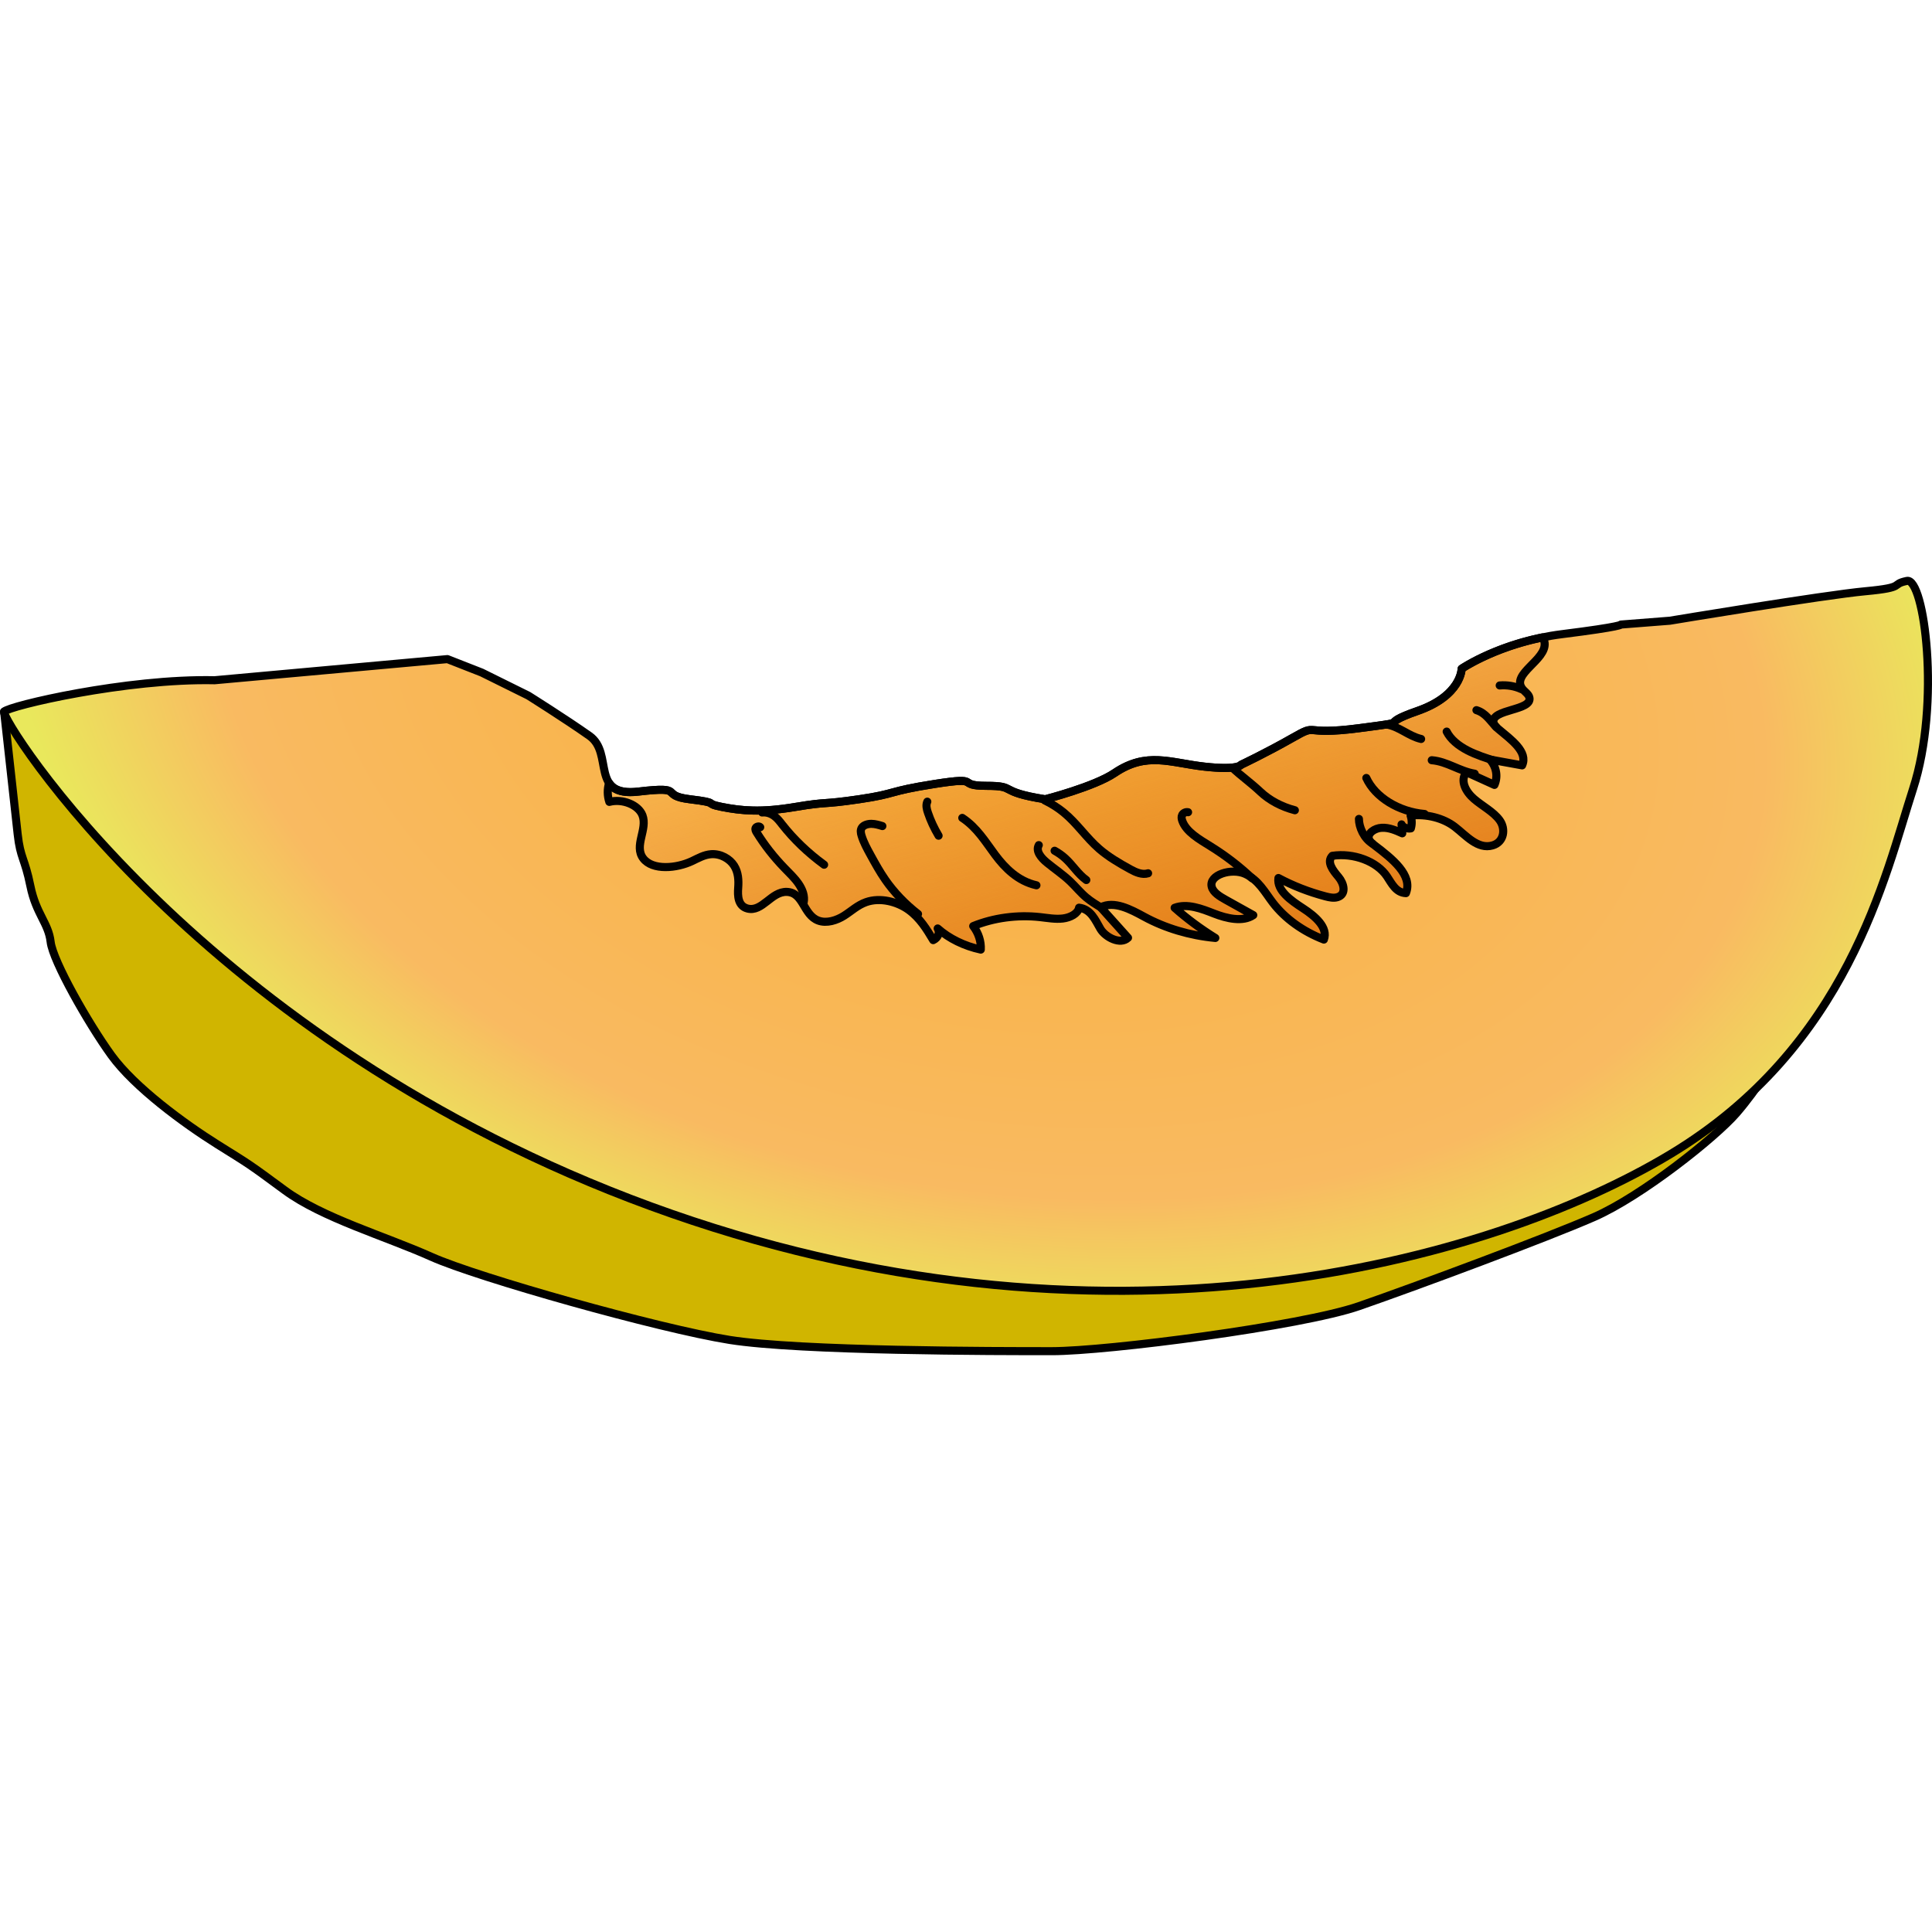
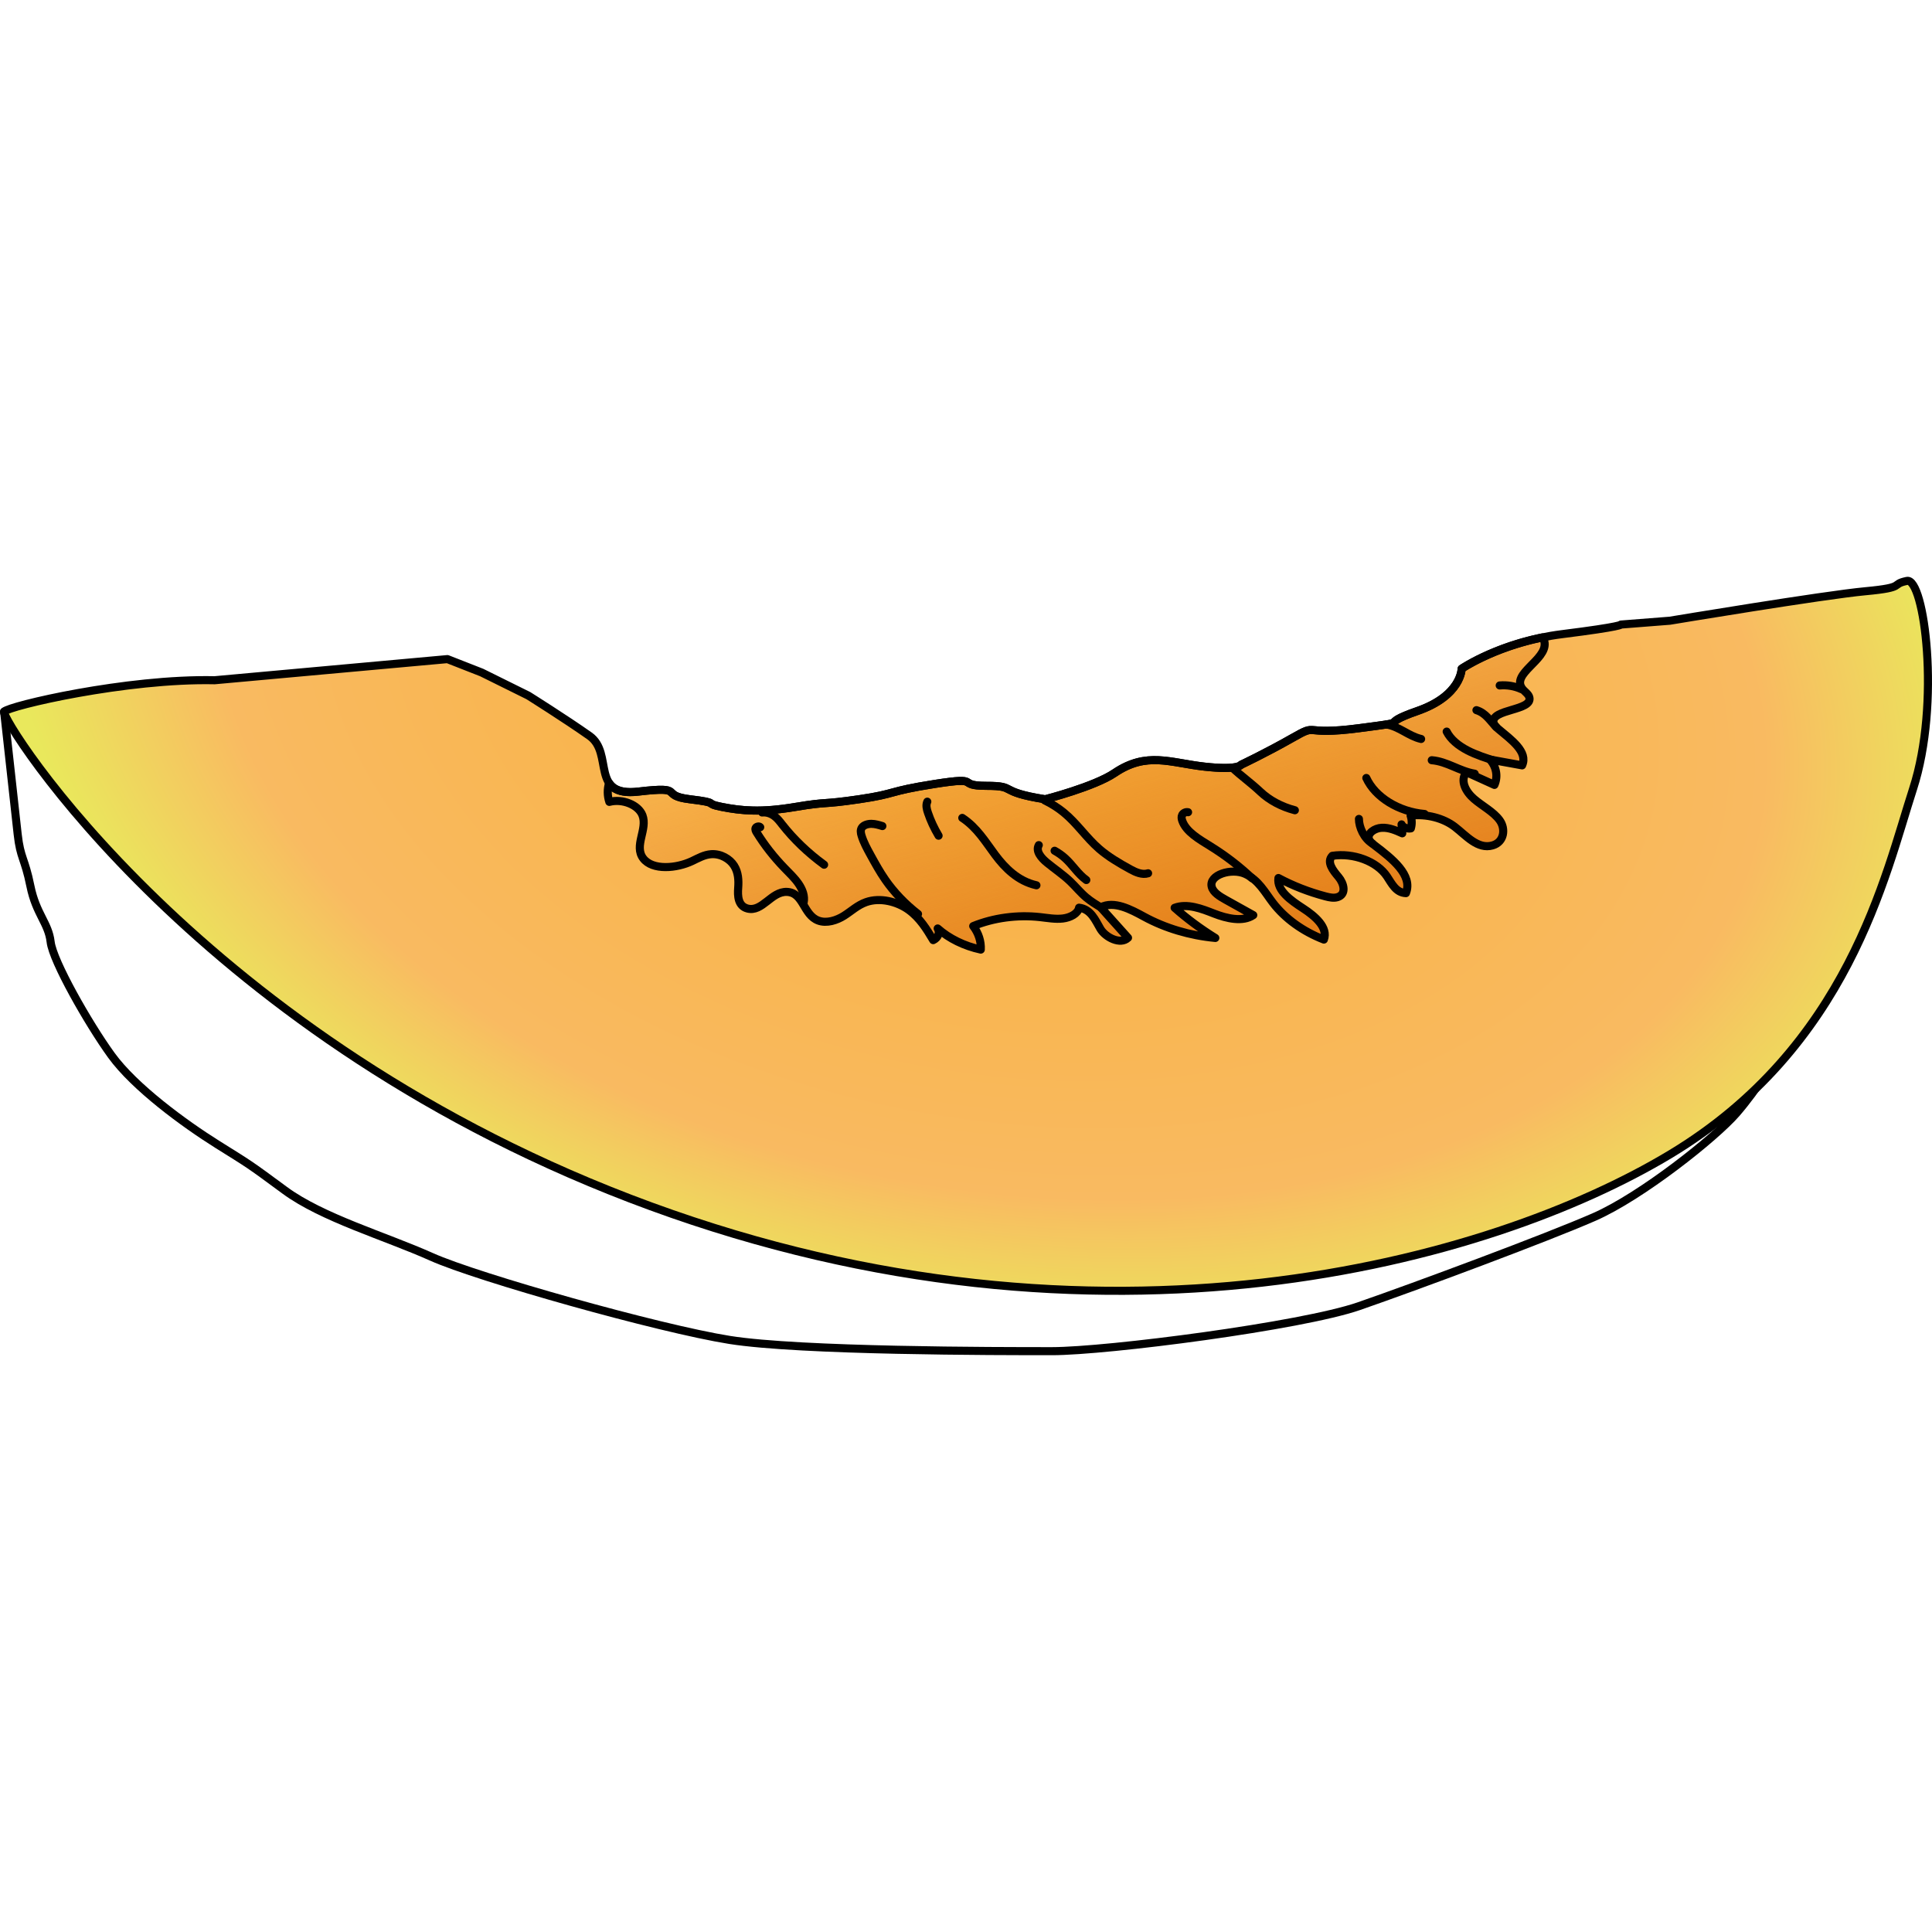
<svg xmlns="http://www.w3.org/2000/svg" version="1.1" id="Layer_1" width="800px" height="800px" viewBox="0 0 239.161 96.359" enable-background="new 0 0 239.161 96.359" xml:space="preserve">
  <g>
    <g>
-       <path fill="#D0B500" d="M0.511,16.689c0,0,1.349,12.19,1.678,15.185s0.867,2.915,1.572,6.397s2.236,4.573,2.509,6.93    c0.273,2.356,4.647,10.068,7.516,14.03s9.02,8.461,13.12,11.031c4.1,2.57,3.69,2.249,8.336,5.676s12.436,5.676,18.176,8.247    s28.152,8.889,36.899,10.282c8.746,1.392,33.072,1.392,39.905,1.392c6.833,0,30.886-3.106,37.992-5.569    c7.106-2.463,23.232-8.461,29.109-11.032c5.876-2.57,15.033-9.853,17.629-12.852s5.01-6.868,6.738-10.045    c1.728-3.177-3.731-8.055-3.731-8.055l-14.759-0.536L178.6,49.805L75.83,39.095l-26.512-5.784L37.565,22.923L0.511,16.689z" />
      <path fill="none" stroke="#000000" stroke-linecap="round" stroke-linejoin="round" stroke-miterlimit="10" d="M0.511,16.689    c0,0,1.349,12.19,1.678,15.185s0.867,2.915,1.572,6.397s2.236,4.573,2.509,6.93c0.273,2.356,4.647,10.068,7.516,14.03    s9.02,8.461,13.12,11.031c4.1,2.57,3.69,2.249,8.336,5.676s12.436,5.676,18.176,8.247s28.152,8.889,36.899,10.282    c8.746,1.392,33.072,1.392,39.905,1.392c6.833,0,30.886-3.106,37.992-5.569c7.106-2.463,23.232-8.461,29.109-11.032    c5.876-2.57,15.033-9.853,17.629-12.852s5.01-6.868,6.738-10.045c1.728-3.177-3.731-8.055-3.731-8.055l-14.759-0.536L178.6,49.805    L75.83,39.095l-26.512-5.784L37.565,22.923L0.511,16.689z" />
      <radialGradient id="SVGID_1_" cx="760.018" cy="-221.478" r="114.698" gradientTransform="matrix(1.004 0.342 -0.349 0.629 -717.844 -108.191)" gradientUnits="userSpaceOnUse">
        <stop offset="0.218" style="stop-color:#F9B244" />
        <stop offset="0.787" style="stop-color:#F9BA61" />
        <stop offset="1" style="stop-color:#E9E85C" />
      </radialGradient>
      <path fill="url(#SVGID_1_)" d="M26.576,12.805c-10.917-0.238-25.458,3.17-26.065,3.883c-0.607,0.713,24.245,40.798,80.046,61.238    s104.019,6.892,126.158-6.417s26.638-34.583,30.1-45.249c3.462-10.665,1.38-26.186-0.753-25.752s0.028,0.802-5.127,1.278    c-5.155,0.475-24.22,3.651-24.22,3.651l-6.065,0.475c0,0,0.303,0.238-7.278,1.188s-12.434,4.278-12.434,4.278s0,3.327-5.459,5.229    c-5.459,1.901,0,1.188-7.278,2.139c-7.278,0.951-4.852-0.713-8.188,1.188c-3.336,1.901-6.369,3.327-6.369,3.327    s-0.303,0.713-4.549,0.238c-4.246-0.475-7.148-1.902-11.125,0.791c-2.512,1.7-8.587,3.25-8.587,3.25    c-6.065-0.951-3.336-1.664-7.278-1.664s-0.303-1.188-6.369-0.238c-6.065,0.951-4.549,1.188-9.401,1.901    c-4.852,0.713-3.639,0.238-7.885,0.951c-4.246,0.713-6.646,0.475-9.085,0c-2.439-0.475-0.013-0.475-3.955-0.951    s-0.303-1.664-6.369-0.951c-6.065,0.713-3.033-4.753-6.065-6.892s-7.582-4.991-7.582-4.991l-5.762-2.852l-4.246-1.664    L26.576,12.805z" />
      <linearGradient id="SVGID_2_" gradientUnits="userSpaceOnUse" x1="131.2" y1="10.053" x2="145.933" y2="65.385">
        <stop offset="0" style="stop-color:#D86700;stop-opacity:0" />
        <stop offset="1" style="stop-color:#DC6700" />
      </linearGradient>
      <path fill="url(#SVGID_2_)" d="M139.637,44.686c-1.128-1.256-2.255-2.512-3.383-3.768c1.655-0.856,3.743,0.268,5.37,1.155    c2.608,1.423,5.666,2.336,8.821,2.635c-1.816-1.124-3.504-2.375-5.037-3.733c1.552-0.584,3.349,0.115,4.888,0.719    c1.54,0.604,3.557,1.081,4.847,0.188c-1.135-0.632-2.27-1.264-3.405-1.896c-0.752-0.419-1.563-0.906-1.741-1.615    c-0.374-1.485,2.452-2.353,4.127-1.599c1.675,0.754,2.451,2.281,3.445,3.579c1.493,1.949,3.712,3.551,6.313,4.558    c0.55-1.486-1.067-2.887-2.588-3.873c-1.521-0.987-3.259-2.21-3.038-3.748c1.801,0.965,3.773,1.733,5.841,2.277    c0.481,0.126,1.014,0.24,1.484,0.09c1.133-0.362,0.785-1.701,0.108-2.5c-0.678-0.799-1.506-1.849-0.766-2.613    c2.63-0.403,5.518,0.682,6.765,2.54c0.58,0.864,1.109,2.03,2.352,2.078c0.881-2.237-1.73-4.278-3.872-5.91    c-0.303-0.23-0.614-0.482-0.713-0.803c-0.215-0.689,0.701-1.336,1.604-1.377c0.904-0.041,1.745,0.328,2.528,0.685    c-0.03-0.369-0.06-0.737-0.09-1.106c0.153,0.358,0.685,0.587,1.152,0.496c0.151-0.52,0.141-1.068-0.031-1.583    c1.965-0.231,4.053,0.3,5.471,1.391c1.4,1.078,2.831,2.829,4.675,2.3c1.454-0.417,1.645-2.066,0.875-3.12    c-0.769-1.053-2.133-1.742-3.176-2.64c-1.042-0.898-1.761-2.278-0.934-3.304c1.155,0.525,2.311,1.05,3.466,1.574    c0.461-1.037,0.247-2.243-0.557-3.142c1.328,0.241,2.656,0.482,3.984,0.723c0.769-1.674-1.375-3.188-2.924-4.49    c-0.277-0.233-0.552-0.493-0.615-0.807c-0.34-1.71,4.906-1.448,4.431-3.138c-0.117-0.418-0.608-0.701-0.882-1.071    c-1.363-1.836,2.99-3.521,2.777-5.638c-0.025-0.248-0.119-0.482-0.262-0.696c-6.174,1.252-10.011,3.876-10.011,3.876    s0,3.327-5.459,5.229c-5.459,1.901,0,1.188-7.278,2.139c-7.278,0.951-4.852-0.713-8.188,1.188    c-3.336,1.901-6.368,3.327-6.368,3.327s-0.303,0.713-4.549,0.238c-4.246-0.475-7.147-1.902-11.125,0.791    c-2.512,1.7-8.587,3.25-8.587,3.25c-6.065-0.951-3.336-1.664-7.278-1.664c-3.942,0-0.303-1.189-6.368-0.238    c-6.065,0.951-4.549,1.188-9.401,1.901c-4.852,0.713-3.639,0.238-7.885,0.951s-6.647,0.475-9.085,0    c-2.439-0.475-0.013-0.475-3.955-0.951c-3.942-0.475-0.303-1.664-6.368-0.951c-2.083,0.245-3.093-0.239-3.644-1.066    c-0.225,0.768-0.222,1.578,0.031,2.341c1.626-0.429,3.605,0.371,4.1,1.658c0.668,1.734-1.089,3.777,0.092,5.333    c1.154,1.521,4.131,1.249,6.062,0.332c0.746-0.354,1.486-0.786,2.355-0.848c1.189-0.085,2.309,0.583,2.838,1.422    c0.529,0.839,0.574,1.813,0.504,2.747c-0.074,0.973-0.037,2.239,1.14,2.555c1.839,0.493,2.949-2.134,4.891-2.056    c2.072,0.083,2.007,2.842,3.877,3.546c1.045,0.394,2.302-0.027,3.203-0.598c0.902-0.572,1.664-1.307,2.72-1.681    c1.737-0.615,3.856-0.063,5.259,0.948c1.403,1.012,2.244,2.402,3.051,3.755c0.611-0.278,0.868-0.949,0.554-1.444    c1.409,1.25,3.286,2.17,5.336,2.616c0.054-1.013-0.276-2.037-0.939-2.909c2.525-1.03,5.464-1.425,8.282-1.112    c0.934,0.104,1.877,0.283,2.81,0.173c0.933-0.11,1.879-0.607,2.012-1.339c1.469,0.174,2.017,1.554,2.638,2.612    S138.711,45.596,139.637,44.686z" />
      <path fill="none" stroke="#000000" stroke-linecap="round" stroke-linejoin="round" stroke-miterlimit="10" d="M139.637,44.686    c-1.128-1.256-2.255-2.512-3.383-3.768c1.655-0.856,3.743,0.268,5.37,1.155c2.608,1.423,5.666,2.336,8.821,2.635    c-1.816-1.124-3.504-2.375-5.037-3.733c1.552-0.584,3.349,0.115,4.888,0.719c1.54,0.604,3.557,1.081,4.847,0.188    c-1.135-0.632-2.27-1.264-3.405-1.896c-0.752-0.419-1.563-0.906-1.741-1.615c-0.374-1.485,2.452-2.353,4.127-1.599    c1.675,0.754,2.451,2.281,3.445,3.579c1.493,1.949,3.712,3.551,6.313,4.558c0.55-1.486-1.067-2.887-2.588-3.873    c-1.521-0.987-3.259-2.21-3.038-3.748c1.801,0.965,3.773,1.733,5.841,2.277c0.481,0.126,1.014,0.24,1.484,0.09    c1.133-0.362,0.785-1.701,0.108-2.5c-0.678-0.799-1.506-1.849-0.766-2.613c2.63-0.403,5.518,0.682,6.765,2.54    c0.58,0.864,1.109,2.03,2.352,2.078c0.881-2.237-1.73-4.278-3.872-5.91c-0.303-0.23-0.614-0.482-0.713-0.803    c-0.215-0.689,0.701-1.336,1.604-1.377c0.904-0.041,1.745,0.328,2.528,0.685c-0.03-0.369-0.06-0.737-0.09-1.106    c0.153,0.358,0.685,0.587,1.152,0.496c0.151-0.52,0.141-1.068-0.031-1.583c1.965-0.231,4.053,0.3,5.471,1.391    c1.4,1.078,2.831,2.829,4.675,2.3c1.454-0.417,1.645-2.066,0.875-3.12c-0.769-1.053-2.133-1.742-3.176-2.64    c-1.042-0.898-1.761-2.278-0.934-3.304c1.155,0.525,2.311,1.05,3.466,1.574c0.461-1.037,0.247-2.243-0.557-3.142    c1.328,0.241,2.656,0.482,3.984,0.723c0.769-1.674-1.375-3.188-2.924-4.49c-0.277-0.233-0.552-0.493-0.615-0.807    c-0.34-1.71,4.906-1.448,4.431-3.138c-0.117-0.418-0.608-0.701-0.882-1.071c-1.363-1.836,2.99-3.521,2.777-5.638    c-0.025-0.248-0.119-0.482-0.262-0.696c-6.174,1.252-10.011,3.876-10.011,3.876s0,3.327-5.459,5.229    c-5.459,1.901,0,1.188-7.278,2.139c-7.278,0.951-4.852-0.713-8.188,1.188c-3.336,1.901-6.368,3.327-6.368,3.327    s-0.303,0.713-4.549,0.238c-4.246-0.475-7.147-1.902-11.125,0.791c-2.512,1.7-8.587,3.25-8.587,3.25    c-6.065-0.951-3.336-1.664-7.278-1.664c-3.942,0-0.303-1.189-6.368-0.238c-6.065,0.951-4.549,1.188-9.401,1.901    c-4.852,0.713-3.639,0.238-7.885,0.951s-6.647,0.475-9.085,0c-2.439-0.475-0.013-0.475-3.955-0.951    c-3.942-0.475-0.303-1.664-6.368-0.951c-2.083,0.245-3.093-0.239-3.644-1.066c-0.225,0.768-0.222,1.578,0.031,2.341    c1.626-0.429,3.605,0.371,4.1,1.658c0.668,1.734-1.089,3.777,0.092,5.333c1.154,1.521,4.131,1.249,6.062,0.332    c0.746-0.354,1.486-0.786,2.355-0.848c1.189-0.085,2.309,0.583,2.838,1.422c0.529,0.839,0.574,1.813,0.504,2.747    c-0.074,0.973-0.037,2.239,1.14,2.555c1.839,0.493,2.949-2.134,4.891-2.056c2.072,0.083,2.007,2.842,3.877,3.546    c1.045,0.394,2.302-0.027,3.203-0.598c0.902-0.572,1.664-1.307,2.72-1.681c1.737-0.615,3.856-0.063,5.259,0.948    c1.403,1.012,2.244,2.402,3.051,3.755c0.611-0.278,0.868-0.949,0.554-1.444c1.409,1.25,3.286,2.17,5.336,2.616    c0.054-1.013-0.276-2.037-0.939-2.909c2.525-1.03,5.464-1.425,8.282-1.112c0.934,0.104,1.877,0.283,2.81,0.173    c0.933-0.11,1.879-0.607,2.012-1.339c1.469,0.174,2.017,1.554,2.638,2.612S138.711,45.596,139.637,44.686z" />
      <path fill="none" stroke="#000000" stroke-linecap="round" stroke-linejoin="round" stroke-miterlimit="10" d="M26.576,12.805    c-10.917-0.238-25.458,3.17-26.065,3.883c-0.607,0.713,24.245,40.798,80.046,61.238s104.019,6.892,126.158-6.417    s26.638-34.583,30.1-45.249c3.462-10.665,1.38-26.186-0.753-25.752s0.028,0.802-5.127,1.278c-5.155,0.475-24.22,3.651-24.22,3.651    l-6.065,0.475c0,0,0.303,0.238-7.278,1.188s-12.434,4.278-12.434,4.278s0,3.327-5.459,5.229c-5.459,1.901,0,1.188-7.278,2.139    c-7.278,0.951-4.852-0.713-8.188,1.188c-3.336,1.901-6.369,3.327-6.369,3.327s-0.303,0.713-4.549,0.238    c-4.246-0.475-7.148-1.902-11.125,0.791c-2.512,1.7-8.587,3.25-8.587,3.25c-6.065-0.951-3.336-1.664-7.278-1.664    s-0.303-1.188-6.369-0.238c-6.065,0.951-4.549,1.188-9.401,1.901c-4.852,0.713-3.639,0.238-7.885,0.951    c-4.246,0.713-6.646,0.475-9.085,0c-2.439-0.475-0.013-0.475-3.955-0.951s-0.303-1.664-6.369-0.951    c-6.065,0.713-3.033-4.753-6.065-6.892s-7.582-4.991-7.582-4.991l-5.762-2.852l-4.246-1.664L26.576,12.805z" />
    </g>
    <path fill="none" stroke="#000000" stroke-linecap="round" stroke-linejoin="round" stroke-miterlimit="10" d="M99.483,40.321   c0.164-0.791-0.138-1.605-0.622-2.312s-1.144-1.327-1.762-1.966c-1.324-1.369-2.474-2.841-3.428-4.387   c-0.107-0.174-0.214-0.372-0.134-0.555c0.08-0.183,0.451-0.273,0.571-0.104" />
    <path fill="none" stroke="#000000" stroke-linecap="round" stroke-linejoin="round" stroke-miterlimit="10" d="M113.643,41.742   c-1.599-1.246-2.966-2.675-4.045-4.227c-0.686-0.987-1.254-2.021-1.822-3.053c-0.435-0.791-0.872-1.588-1.126-2.426   c-0.099-0.327-0.164-0.69,0.042-0.985c0.224-0.321,0.724-0.475,1.191-0.469c0.467,0.006,0.913,0.142,1.347,0.277" />
    <path fill="none" stroke="#000000" stroke-linecap="round" stroke-linejoin="round" stroke-miterlimit="10" d="M129.32,27.678   c0.861,0.418,1.654,0.921,2.354,1.495c1.668,1.368,2.775,3.102,4.394,4.506c1.134,0.983,2.498,1.785,3.885,2.544   c0.644,0.352,1.443,0.711,2.17,0.479" />
    <path fill="none" stroke="#000000" stroke-linecap="round" stroke-linejoin="round" stroke-miterlimit="10" d="M136.431,41.023   c-0.683-0.413-1.37-0.828-1.96-1.322c-0.737-0.617-1.309-1.342-1.994-1.995c-0.876-0.834-1.929-1.54-2.879-2.322   c-0.72-0.592-1.424-1.419-1.007-2.169" />
    <path fill="none" stroke="#000000" stroke-linecap="round" stroke-linejoin="round" stroke-miterlimit="10" d="M130.549,33.911   c0.477,0.264,0.913,0.574,1.296,0.92c0.95,0.858,1.568,1.933,2.629,2.707" />
    <path fill="none" stroke="#000000" stroke-linecap="round" stroke-linejoin="round" stroke-miterlimit="10" d="M128.3,38.188   c-2.298-0.52-3.893-2.137-5.102-3.754c-1.208-1.618-2.248-3.381-4.078-4.588" />
    <path fill="none" stroke="#000000" stroke-linecap="round" stroke-linejoin="round" stroke-miterlimit="10" d="M114.791,27.837   c-0.201,0.44-0.073,0.927,0.08,1.379c0.33,0.973,0.772,1.922,1.317,2.834" />
    <path fill="none" stroke="#000000" stroke-linecap="round" stroke-linejoin="round" stroke-miterlimit="10" d="M94.346,29.177   c0.544-0.067,1.094,0.137,1.496,0.432c0.401,0.295,0.682,0.674,0.97,1.042c1.438,1.837,3.194,3.521,5.204,4.991" />
    <path fill="none" stroke="#000000" stroke-linecap="round" stroke-linejoin="round" stroke-miterlimit="10" d="M152.522,23.623   c1.127,1.03,2.387,1.939,3.493,2.983c1.117,1.055,2.617,1.859,4.277,2.292" />
    <path fill="none" stroke="#000000" stroke-linecap="round" stroke-linejoin="round" stroke-miterlimit="10" d="M154.978,37.305   c-1.517-1.443-3.227-2.76-5.095-3.923c-1.433-0.893-3.058-1.805-3.535-3.191c-0.08-0.234-0.123-0.489-0.007-0.714   s0.433-0.4,0.731-0.335" />
    <path fill="none" stroke="#000000" stroke-linecap="round" stroke-linejoin="round" stroke-miterlimit="10" d="M169.888,33.021   c-1.035-0.612-1.672-2.033-1.666-3.049" />
    <path fill="none" stroke="#000000" stroke-linecap="round" stroke-linejoin="round" stroke-miterlimit="10" d="M176.35,29.362   c-3.209-0.273-6.127-2.076-7.214-4.458" />
    <path fill="none" stroke="#000000" stroke-linecap="round" stroke-linejoin="round" stroke-miterlimit="10" d="M182.549,24.373   c-1.879-0.304-3.405-1.513-5.313-1.667" />
    <path fill="none" stroke="#000000" stroke-linecap="round" stroke-linejoin="round" stroke-miterlimit="10" d="M185.217,22.839   c-1.23-0.388-2.47-0.78-3.574-1.355c-1.104-0.575-2.077-1.354-2.56-2.322" />
    <path fill="none" stroke="#000000" stroke-linecap="round" stroke-linejoin="round" stroke-miterlimit="10" d="M185.217,18.592   c-0.766-0.768-1.293-1.725-2.449-2.083" />
    <path fill="none" stroke="#000000" stroke-linecap="round" stroke-linejoin="round" stroke-miterlimit="10" d="M171.636,18.282   c1.595,0.259,2.721,1.432,4.283,1.794" />
    <path fill="none" stroke="#000000" stroke-linecap="round" stroke-linejoin="round" stroke-miterlimit="10" d="M188.306,13.898   c-0.794-0.368-1.742-0.527-2.659-0.446" />
  </g>
</svg>